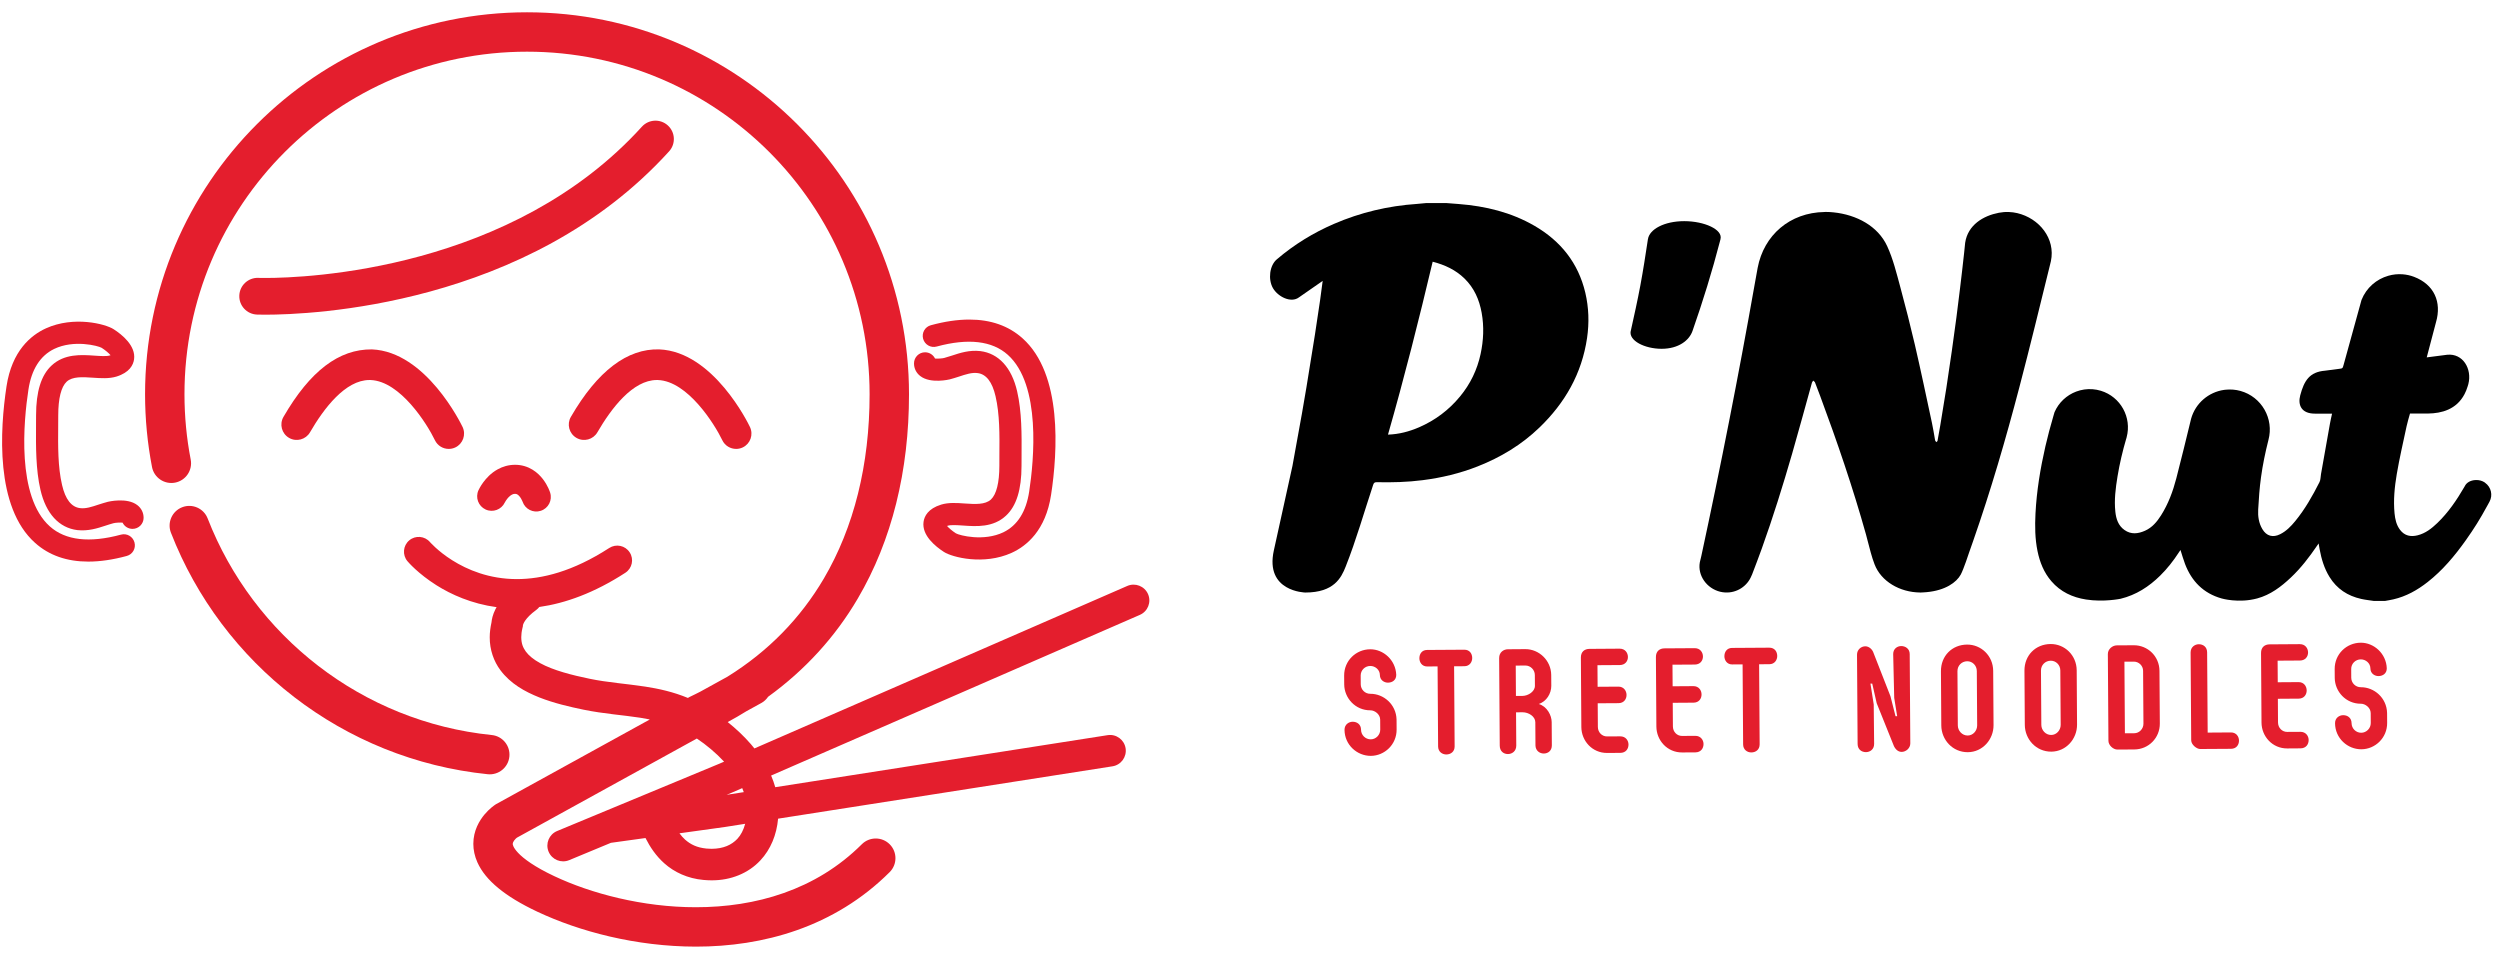
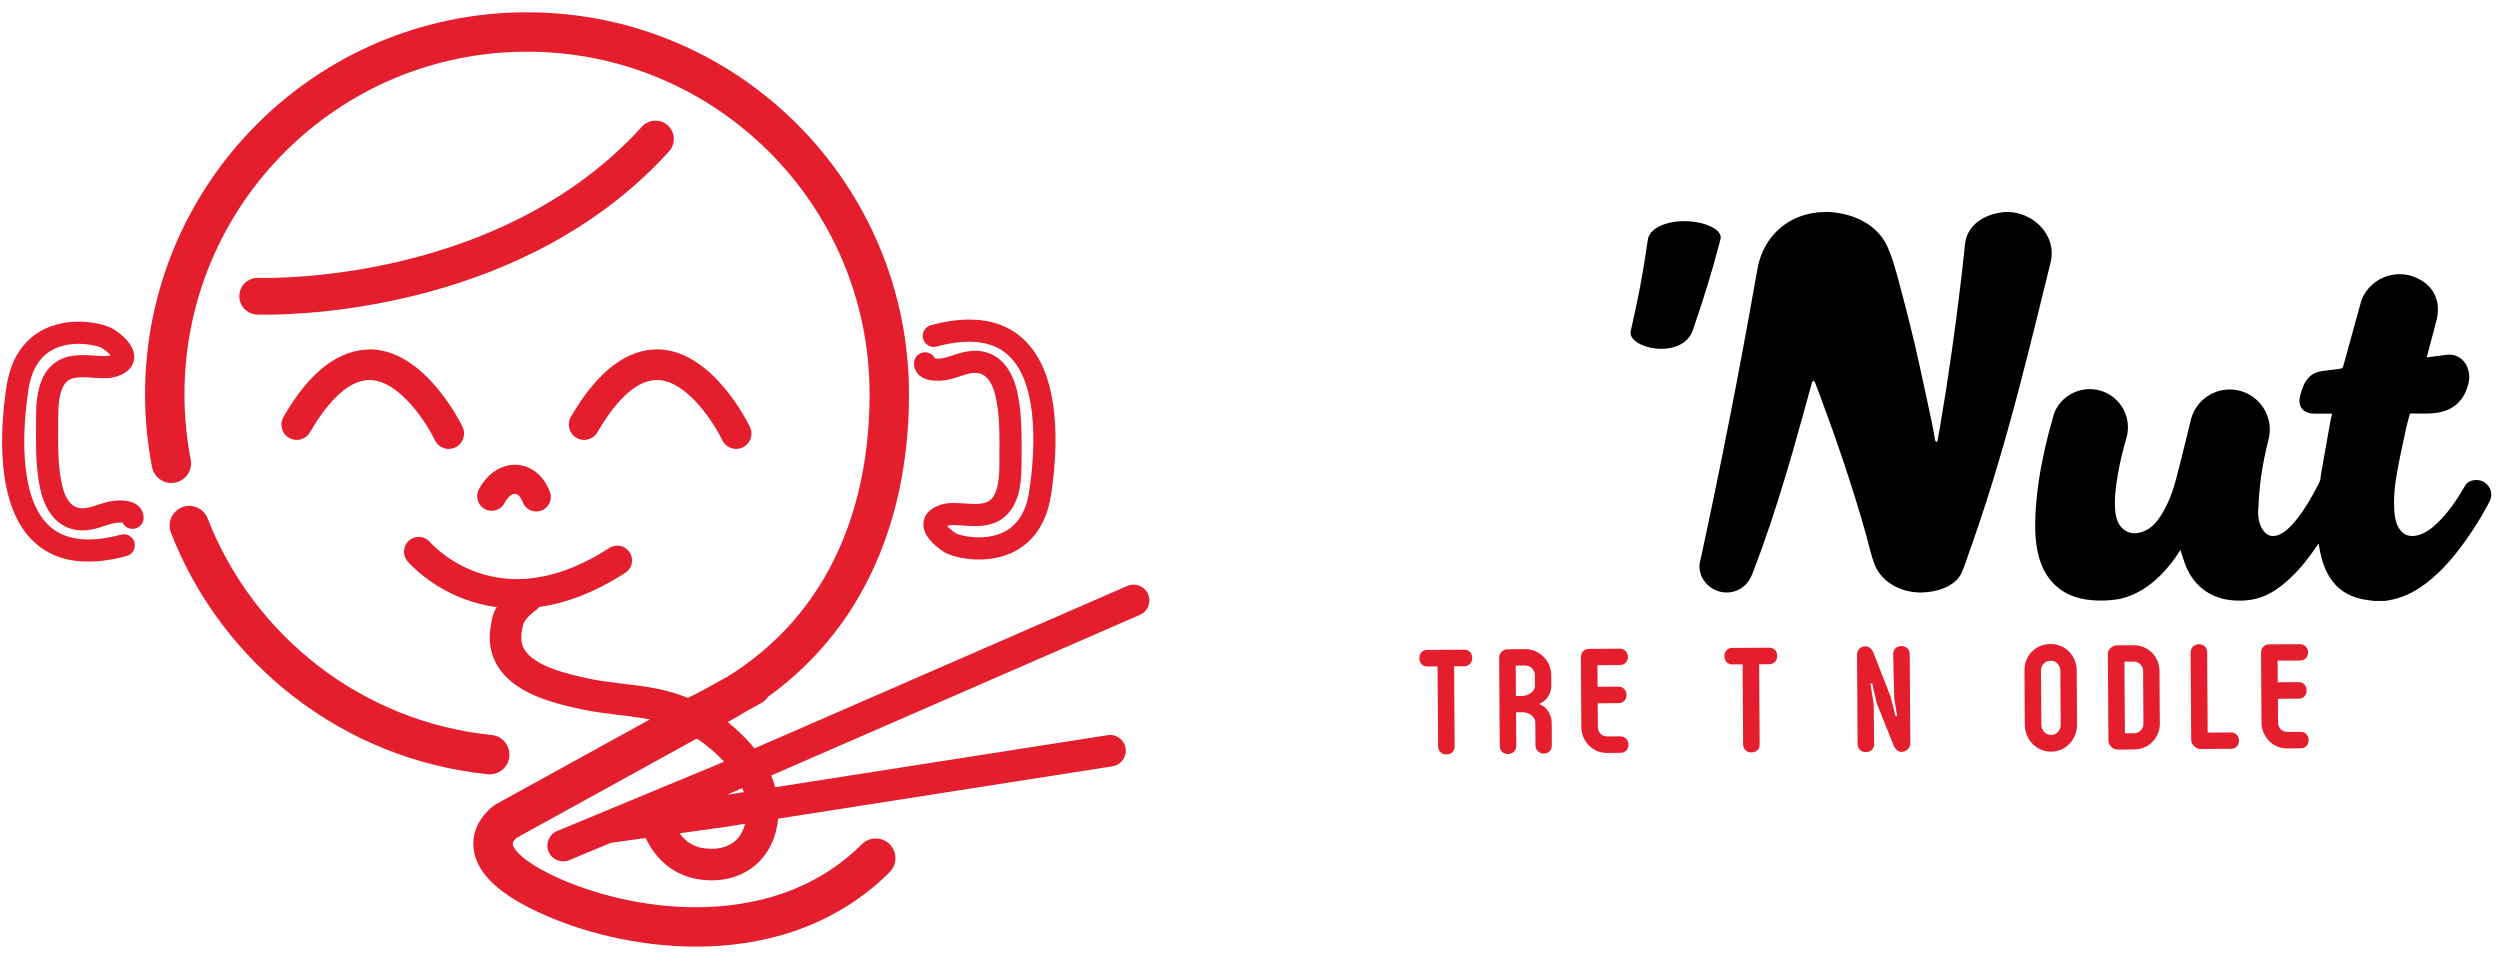
<svg xmlns="http://www.w3.org/2000/svg" width="156px" height="60px" viewBox="0 0 156 60" version="1.1">
  <title>Asset/Logo/Pnut</title>
  <g id="Symbols" stroke="none" stroke-width="1" fill="none" fill-rule="evenodd">
    <g id="WF/Main-Nav---Light" transform="translate(-120, -6)">
      <g id="Group" transform="translate(120, 4)">
        <g id="WOK17194-FA01-P_nut---Horizontal_Vector_RGB" transform="translate(0, 2.667)">
          <path d="M8.568,30.852 C7.923,30.353 6.742,30.643 6.732,30.645 C6.539,30.694 6.351,30.757 6.16,30.816 C5.727,30.962 5.342,31.088 4.991,31.039 C4.455,30.973 4.077,30.487 3.872,29.595 C3.61,28.474 3.62,27.176 3.631,25.924 L3.634,25.251 C3.634,24.199 3.816,23.472 4.16,23.15 C4.523,22.816 5.148,22.857 5.804,22.902 C6.299,22.936 6.807,22.97 7.263,22.832 C8.086,22.579 8.317,22.104 8.366,21.753 C8.481,20.909 7.618,20.214 7.09,19.875 C6.564,19.538 4.602,19.039 2.875,19.818 C1.935,20.244 0.743,21.218 0.406,23.443 C-0.001,26.134 -0.311,30.979 2.189,33.209 C3.059,33.988 4.17,34.377 5.51,34.377 C6.241,34.377 7.041,34.261 7.907,34.026 C8.275,33.928 8.492,33.55 8.392,33.181 C8.293,32.814 7.917,32.592 7.546,32.695 C5.583,33.226 4.086,33.055 3.11,32.181 C1.019,30.314 1.476,25.594 1.773,23.649 C1.964,22.387 2.506,21.531 3.381,21.106 C4.615,20.513 6.121,20.909 6.343,21.037 C6.594,21.198 6.787,21.37 6.898,21.497 C6.886,21.502 6.871,21.508 6.855,21.513 C6.65,21.577 6.268,21.55 5.898,21.525 C5.064,21.466 4.017,21.397 3.218,22.142 C2.568,22.746 2.251,23.765 2.251,25.251 L2.248,25.913 C2.24,27.185 2.229,28.627 2.526,29.905 C2.868,31.381 3.682,32.27 4.823,32.411 C5.499,32.486 6.073,32.302 6.588,32.132 C6.752,32.079 6.916,32.025 7.081,31.981 C7.202,31.948 7.475,31.932 7.649,31.946 C7.76,32.177 7.997,32.335 8.27,32.335 C8.651,32.335 8.961,32.025 8.961,31.645 C8.961,31.329 8.821,31.046 8.568,30.852" id="Fill-1" fill="#E41E2D" />
          <path d="M57.426,22.799 C58.072,23.299 59.252,23.008 59.263,23.006 C59.455,22.958 59.644,22.894 59.834,22.835 C60.267,22.69 60.652,22.565 61.003,22.613 C61.538,22.679 61.917,23.165 62.122,24.058 C62.384,25.177 62.374,26.475 62.362,27.728 L62.36,28.4 C62.36,29.453 62.178,30.18 61.834,30.502 C61.472,30.836 60.846,30.794 60.19,30.75 C59.695,30.715 59.186,30.681 58.731,30.82 C57.91,31.072 57.677,31.547 57.629,31.898 C57.512,32.743 58.378,33.437 58.903,33.775 C59.431,34.114 61.392,34.613 63.118,33.834 C64.06,33.407 65.25,32.434 65.588,30.208 C65.996,27.518 66.305,22.673 63.805,20.442 C62.936,19.663 61.825,19.274 60.485,19.274 C59.753,19.274 58.951,19.391 58.087,19.627 C57.72,19.723 57.503,20.103 57.602,20.471 C57.701,20.837 58.078,21.06 58.449,20.957 C60.411,20.426 61.909,20.597 62.884,21.471 C64.976,23.338 64.518,28.057 64.222,30.004 C64.03,31.265 63.488,32.12 62.614,32.546 C61.379,33.139 59.872,32.743 59.65,32.614 C59.401,32.452 59.207,32.28 59.097,32.155 C59.109,32.15 59.123,32.144 59.139,32.138 C59.345,32.075 59.727,32.102 60.096,32.127 C60.931,32.187 61.978,32.255 62.776,31.509 C63.426,30.904 63.743,29.886 63.743,28.4 L63.746,27.738 C63.755,26.466 63.764,25.025 63.468,23.747 C63.128,22.271 62.313,21.382 61.17,21.241 C60.495,21.165 59.92,21.35 59.407,21.52 C59.243,21.573 59.078,21.626 58.913,21.671 C58.793,21.702 58.521,21.72 58.346,21.706 C58.234,21.475 57.997,21.316 57.724,21.316 C57.343,21.316 57.034,21.626 57.034,22.008 C57.034,22.323 57.173,22.605 57.426,22.799" id="Fill-2" fill="#E41E2D" />
          <path d="M33.229,28.641 C32.937,28.46 32.556,28.334 32.139,28.336 C31.73,28.335 31.358,28.452 31.067,28.613 C30.627,28.855 30.344,29.177 30.155,29.431 C29.968,29.687 29.876,29.886 29.857,29.924 C29.649,30.38 29.848,30.917 30.303,31.126 C30.755,31.333 31.288,31.136 31.5,30.688 L31.5,30.688 C31.501,30.683 31.602,30.495 31.74,30.356 C31.808,30.285 31.884,30.229 31.948,30.196 C32.015,30.162 32.068,30.149 32.139,30.148 C32.209,30.15 32.236,30.16 32.286,30.188 C32.355,30.226 32.455,30.339 32.52,30.454 C32.553,30.51 32.578,30.563 32.591,30.596 L32.605,30.63 L32.606,30.632 L32.607,30.632 C32.763,31.102 33.268,31.361 33.741,31.208 C34.218,31.057 34.481,30.546 34.328,30.07 C34.307,30.012 34.197,29.656 33.888,29.245 C33.732,29.041 33.522,28.82 33.229,28.641" id="Fill-3" fill="#E41E2D" />
          <path d="M46.011,51.677 C45.65,52.055 45.15,52.293 44.404,52.299 C44.3,52.299 44.193,52.294 44.081,52.283 C43.479,52.222 43.096,52.026 42.755,51.73 C42.626,51.617 42.51,51.48 42.398,51.331 L45.235,50.937 L46.499,50.738 C46.396,51.125 46.229,51.443 46.011,51.677 Z M45.674,48.791 L46.315,48.512 C46.351,48.596 46.382,48.679 46.412,48.762 L45.341,48.929 L45.674,48.791 Z M71.638,36.406 C71.42,35.908 70.841,35.68 70.343,35.896 L47.075,46.035 C47.002,45.944 46.928,45.852 46.852,45.764 C46.406,45.251 45.914,44.794 45.408,44.389 C45.81,44.176 46.196,43.947 46.576,43.713 L47.51,43.199 C47.686,43.103 47.824,42.967 47.929,42.812 C50.237,41.143 52.121,39.076 53.527,36.679 C55.66,33.05 56.722,28.707 56.722,23.934 C56.721,10.769 46.052,0.1 32.886,0.1 C19.723,0.101 9.053,10.769 9.052,23.934 C9.052,25.486 9.202,27.004 9.485,28.474 C9.613,29.141 10.258,29.577 10.925,29.449 C11.591,29.321 12.028,28.677 11.9,28.009 C11.645,26.69 11.511,25.328 11.511,23.934 C11.512,18.027 13.902,12.691 17.772,8.819 C21.645,4.949 26.98,2.559 32.886,2.558 C38.794,2.559 44.13,4.949 48.002,8.819 C51.874,12.691 54.263,18.027 54.263,23.934 C54.263,28.347 53.283,32.239 51.408,35.434 C49.95,37.909 47.949,39.972 45.394,41.558 L43.694,42.495 C43.474,42.603 43.262,42.718 43.036,42.82 C42.996,42.838 42.962,42.862 42.924,42.884 C42.016,42.509 41.119,42.309 40.26,42.177 C39.053,41.994 37.911,41.921 36.799,41.689 C35.708,41.466 34.516,41.162 33.705,40.713 C33.297,40.49 32.995,40.241 32.81,39.988 C32.627,39.731 32.531,39.482 32.527,39.098 C32.527,38.931 32.548,38.739 32.603,38.515 L32.63,38.399 L32.63,38.341 C32.653,38.273 32.748,37.915 33.462,37.393 C33.536,37.341 33.596,37.276 33.651,37.209 C35.271,36.979 37.077,36.336 39.02,35.075 C39.448,34.798 39.57,34.227 39.292,33.801 C39.015,33.372 38.446,33.25 38.017,33.527 C35.742,34.999 33.827,35.466 32.255,35.469 C30.514,35.467 29.157,34.884 28.221,34.294 C27.754,34.001 27.396,33.705 27.162,33.489 C27.044,33.382 26.957,33.294 26.903,33.236 L26.844,33.174 L26.834,33.161 L26.833,33.16 L26.833,33.161 C26.504,32.775 25.924,32.725 25.536,33.053 C25.147,33.381 25.097,33.963 25.425,34.352 C25.468,34.403 26.084,35.125 27.237,35.854 C28.151,36.431 29.421,37.006 30.988,37.22 C30.968,37.257 30.941,37.296 30.923,37.332 C30.741,37.693 30.685,37.99 30.67,38.164 C30.6,38.483 30.559,38.795 30.559,39.098 C30.555,39.88 30.811,40.6 31.227,41.155 C31.852,41.993 32.744,42.49 33.655,42.853 C34.573,43.214 35.543,43.437 36.401,43.615 C37.688,43.88 38.874,43.952 39.96,44.121 C40.16,44.152 40.354,44.19 40.548,44.228 L30.953,49.513 L30.914,49.538 C30.851,49.582 30.558,49.774 30.234,50.156 C30.074,50.349 29.905,50.591 29.769,50.897 C29.633,51.201 29.535,51.575 29.536,51.988 C29.535,52.363 29.619,52.764 29.79,53.144 C30.048,53.719 30.48,54.243 31.086,54.743 C31.695,55.246 32.488,55.732 33.533,56.225 C36.146,57.455 39.68,58.399 43.426,58.403 C45.51,58.403 47.66,58.105 49.731,57.375 C51.802,56.644 53.791,55.475 55.514,53.755 C55.996,53.276 55.997,52.498 55.518,52.017 C55.039,51.536 54.259,51.535 53.778,52.014 C52.328,53.459 50.676,54.433 48.912,55.056 C47.151,55.679 45.278,55.944 43.426,55.944 C40.105,55.948 36.854,55.078 34.581,54.002 C33.365,53.43 32.665,52.912 32.327,52.548 C32.156,52.367 32.074,52.229 32.035,52.142 C31.997,52.053 31.996,52.015 31.994,51.988 L32.018,51.89 C32.045,51.825 32.117,51.729 32.186,51.662 L32.255,51.604 L43.483,45.417 C44.071,45.81 44.669,46.307 45.183,46.86 L44.907,46.98 L34.763,51.189 C34.261,51.397 34.023,51.973 34.231,52.475 C34.44,52.977 35.014,53.214 35.517,53.006 L38.121,51.925 L40.279,51.626 C40.563,52.188 40.931,52.739 41.449,53.201 C42.067,53.755 42.906,54.153 43.897,54.241 C44.068,54.256 44.237,54.266 44.404,54.266 C45.605,54.271 46.7,53.825 47.446,53.022 C48.092,52.334 48.463,51.421 48.553,50.418 L69.419,47.151 C69.955,47.066 70.321,46.564 70.238,46.027 C70.154,45.49 69.652,45.123 69.115,45.207 L48.376,48.454 C48.304,48.205 48.219,47.962 48.118,47.727 L71.129,37.701 C71.627,37.483 71.855,36.904 71.638,36.406 L71.638,36.406 Z" id="Fill-4" fill="#E41E2D" />
          <path d="M40.054,7.239 C36.022,11.687 30.813,14.06 26.252,15.31 C21.697,16.56 17.817,16.679 16.555,16.678 C16.408,16.678 16.297,16.677 16.224,16.675 L16.143,16.673 L16.123,16.672 C15.491,16.647 14.958,17.14 14.933,17.772 C14.908,18.404 15.401,18.937 16.033,18.962 C16.047,18.962 16.229,18.97 16.555,18.97 C17.958,18.968 22.021,18.845 26.858,17.52 C31.691,16.194 37.322,13.659 41.751,8.778 C42.177,8.31 42.141,7.585 41.672,7.16 C41.203,6.734 40.479,6.77 40.054,7.239" id="Fill-5" fill="#E41E2D" />
          <path d="M31.785,46.546 C31.853,45.871 31.362,45.268 30.687,45.199 C22.58,44.373 15.807,39.004 12.958,31.685 C12.712,31.052 12,30.739 11.367,30.985 C10.734,31.231 10.421,31.944 10.667,32.576 C13.845,40.741 21.389,46.719 30.437,47.645 C31.112,47.713 31.715,47.223 31.785,46.546" id="Fill-6" fill="#E41E2D" />
          <path d="M23.205,21.135 C21.154,21.116 19.353,22.473 17.687,25.349 C17.424,25.807 17.579,26.391 18.036,26.656 C18.495,26.923 19.081,26.763 19.344,26.309 C20.21,24.813 21.552,23.046 23.052,23.046 L23.127,23.047 C24.973,23.118 26.65,25.782 27.138,26.801 C27.304,27.146 27.644,27.345 28.003,27.345 C28.14,27.345 28.28,27.316 28.414,27.252 C28.889,27.024 29.092,26.454 28.865,25.977 C28.773,25.785 26.583,21.272 23.205,21.135" id="Fill-7" fill="#E41E2D" />
          <path d="M35.621,25.349 C35.357,25.807 35.513,26.391 35.97,26.656 C36.43,26.923 37.014,26.763 37.277,26.309 C38.145,24.813 39.485,23.046 40.986,23.046 L41.058,23.047 C42.907,23.118 44.581,25.782 45.072,26.803 C45.236,27.146 45.579,27.345 45.937,27.345 C46.074,27.345 46.215,27.316 46.347,27.252 C46.823,27.024 47.025,26.454 46.797,25.977 C46.708,25.785 44.516,21.272 41.139,21.135 C39.153,21.074 37.286,22.473 35.621,25.349" id="Fill-8" fill="#E41E2D" />
-           <path d="M92.389,21.425 C92.177,22.408 91.749,23.296 91.105,24.074 C90.407,24.921 89.552,25.562 88.547,25.997 C87.935,26.261 87.298,26.431 86.61,26.453 C87.636,22.87 88.544,19.275 89.399,15.663 C90.155,15.86 90.831,16.172 91.384,16.712 C91.989,17.301 92.309,18.035 92.456,18.853 C92.611,19.715 92.572,20.576 92.389,21.425 Z M83.966,34.699 C84.63,33.027 85.119,31.29 85.687,29.582 C85.73,29.452 85.787,29.419 85.917,29.422 C86.871,29.442 87.825,29.419 88.773,29.296 C89.952,29.146 91.101,28.872 92.209,28.435 C93.644,27.87 94.944,27.087 96.057,26.015 C97.656,24.477 98.708,22.642 99.033,20.422 C99.172,19.473 99.142,18.528 98.923,17.597 C98.484,15.74 97.385,14.37 95.751,13.423 C94.293,12.579 92.695,12.194 91.027,12.064 C90.764,12.042 90.501,12.023 90.239,12.003 C89.829,12.003 89.419,12.003 89.01,12.003 C88.811,12.021 88.614,12.044 88.416,12.058 C86.623,12.179 84.896,12.588 83.247,13.3 C81.956,13.857 80.766,14.587 79.694,15.498 C79.21,15.889 79.121,16.772 79.431,17.311 C79.743,17.85 80.558,18.263 81.055,17.889 L82.535,16.861 C82.477,17.297 82.43,17.682 82.374,18.065 C82.27,18.784 82.164,19.504 82.051,20.221 C81.878,21.318 81.699,22.414 81.52,23.509 C81.431,24.055 81.339,24.6 81.24,25.143 L80.649,28.406 C80.26,30.163 79.877,31.922 79.488,33.679 C78.917,36.263 81.452,36.307 81.452,36.307 C83.236,36.307 83.691,35.393 83.966,34.699 L83.966,34.699 Z" id="Fill-9" fill="#000000" />
          <path d="M107.362,14.247 C107.35,14.293 107.338,14.339 107.326,14.385 C106.836,16.276 106.257,18.141 105.613,19.984 C105.412,20.566 104.75,21.098 103.684,21.098 C102.62,21.098 101.62,20.584 101.757,19.984 L101.76,19.984 C101.97,19.037 102.181,18.092 102.359,17.141 C102.539,16.181 102.684,15.216 102.832,14.246 L102.832,14.252 C102.929,13.641 103.848,13.133 105.097,13.133 C106.347,13.133 107.516,13.654 107.359,14.252" id="Fill-10" fill="#000000" />
          <path d="M125.874,12.631 C125.703,12.591 125.533,12.57 125.363,12.563 C125.148,12.553 124.936,12.57 124.73,12.609 C123.761,12.795 122.795,13.363 122.626,14.481 C122.615,14.55 122.612,14.62 122.605,14.689 C122.59,14.833 122.577,14.976 122.561,15.119 C122.481,15.867 122.392,16.615 122.302,17.361 C122.231,17.956 122.158,18.55 122.08,19.143 C121.988,19.84 121.892,20.535 121.794,21.231 C121.682,22.005 121.57,22.78 121.451,23.552 C121.33,24.33 121.2,25.106 121.072,25.882 C121.02,26.201 120.963,26.52 120.902,26.838 C120.897,26.87 120.854,26.894 120.827,26.922 C120.805,26.896 120.78,26.87 120.762,26.841 C120.751,26.821 120.749,26.794 120.744,26.769 C120.682,26.422 120.629,26.072 120.554,25.726 C120.203,24.092 119.861,22.455 119.484,20.828 C119.204,19.629 118.901,18.438 118.58,17.251 C118.347,16.394 118.13,15.495 117.758,14.689 C117.18,13.438 115.852,12.733 114.411,12.584 C114.251,12.567 114.088,12.558 113.923,12.558 C113.898,12.558 113.874,12.562 113.849,12.562 C111.686,12.596 110.065,14.005 109.678,16.045 C109.611,16.399 109.547,16.761 109.485,17.115 C108.48,22.802 107.374,28.404 106.163,34.026 C106.149,34.091 106.081,34.352 106.069,34.419 C105.92,35.247 106.503,36.053 107.339,36.258 C107.443,36.283 107.546,36.297 107.648,36.303 C108.364,36.344 109.03,35.924 109.296,35.253 C109.306,35.231 109.318,35.21 109.327,35.188 C109.533,34.65 109.739,34.112 109.934,33.569 C110.635,31.617 111.251,29.637 111.828,27.646 C112.256,26.169 112.653,24.685 113.067,23.205 C113.079,23.161 113.121,23.124 113.149,23.084 C113.185,23.122 113.238,23.153 113.257,23.199 C113.368,23.48 113.475,23.764 113.581,24.049 C114.638,26.893 115.619,29.762 116.438,32.684 C116.476,32.821 116.509,32.96 116.546,33.098 C116.677,33.592 116.788,34.066 116.972,34.545 C117.382,35.617 118.549,36.289 119.8,36.305 C119.814,36.305 119.828,36.307 119.842,36.307 C119.881,36.307 119.918,36.302 119.957,36.301 C119.973,36.3 119.989,36.299 120.006,36.299 C120.081,36.294 120.154,36.29 120.225,36.283 C121.394,36.175 122.086,35.672 122.35,35.188 C122.532,34.853 122.871,33.813 122.871,33.813 C122.956,33.575 123.039,33.336 123.122,33.098 C124.227,29.936 125.163,26.722 126.012,23.483 C126.67,20.973 127.283,18.452 127.903,15.932 C127.927,15.832 127.956,15.733 127.976,15.632 C128.275,14.221 127.251,12.955 125.874,12.631" id="Fill-11" fill="#000000" />
          <path d="M155.344,30.64 C155.565,30.235 155.45,29.73 155.072,29.46 C155.053,29.447 155.038,29.431 155.018,29.419 C154.871,29.331 154.712,29.291 154.553,29.287 C154.288,29.28 154.007,29.368 153.849,29.589 C153.817,29.633 153.794,29.683 153.768,29.73 C153.296,30.542 152.772,31.314 152.089,31.97 C151.734,32.311 151.349,32.613 150.859,32.736 C150.43,32.844 150.049,32.771 149.764,32.397 C149.532,32.091 149.456,31.733 149.419,31.364 C149.34,30.541 149.422,29.723 149.558,28.918 C149.729,27.913 149.961,26.918 150.174,25.92 C150.231,25.656 150.313,25.397 150.384,25.137 C150.744,25.137 151.099,25.137 151.454,25.137 C151.475,25.137 151.496,25.137 151.517,25.137 C152.349,25.126 153.28,24.89 153.784,23.932 C153.86,23.788 153.926,23.627 153.98,23.449 C153.995,23.399 154.012,23.352 154.025,23.3 C154.269,22.344 153.681,21.371 152.705,21.47 C152.693,21.471 152.681,21.473 152.669,21.474 C152.259,21.527 151.847,21.58 151.428,21.634 L152.006,19.441 C152.375,18.178 151.888,17.086 150.638,16.608 C150.403,16.518 150.163,16.467 149.924,16.449 C149.62,16.425 149.319,16.458 149.033,16.54 C148.293,16.75 147.658,17.289 147.356,18.057 C147.354,18.065 147.351,18.074 147.349,18.082 C146.981,19.418 146.611,20.753 146.244,22.089 C146.179,22.324 146.185,22.321 145.947,22.351 C145.658,22.386 145.37,22.425 145.081,22.464 C144.114,22.543 143.78,23.083 143.535,23.999 C143.376,24.593 143.594,25.144 144.449,25.144 C144.809,25.144 145.163,25.144 145.521,25.144 C145.473,25.365 145.424,25.568 145.388,25.773 C145.201,26.822 145.015,27.871 144.83,28.92 C144.8,29.086 144.81,29.272 144.737,29.416 C144.305,30.271 143.834,31.104 143.224,31.848 C142.957,32.174 142.667,32.475 142.282,32.667 C141.828,32.896 141.43,32.786 141.172,32.351 C140.947,31.974 140.887,31.55 140.911,31.125 C140.948,30.453 140.995,29.78 141.087,29.114 C141.194,28.335 141.353,27.568 141.545,26.809 L141.546,26.809 C141.548,26.801 141.549,26.793 141.551,26.785 C141.905,25.461 141.128,24.095 139.804,23.727 C139.502,23.644 139.199,23.622 138.904,23.649 C138.861,23.654 138.818,23.658 138.776,23.663 C137.826,23.801 136.999,24.481 136.724,25.465 C136.724,25.467 136.723,25.468 136.723,25.469 L136.723,25.469 C136.42,26.708 136.124,27.949 135.802,29.182 C135.591,29.993 135.3,30.778 134.849,31.492 C134.595,31.893 134.294,32.253 133.848,32.451 C133.419,32.642 132.98,32.698 132.569,32.406 C132.179,32.132 132.046,31.715 131.998,31.269 C131.918,30.527 132.014,29.792 132.133,29.063 C132.264,28.262 132.451,27.475 132.678,26.701 L132.681,26.702 C132.69,26.673 132.695,26.645 132.703,26.616 C133.032,25.379 132.328,24.094 131.094,23.717 C130.922,23.664 130.749,23.634 130.577,23.62 C130.222,23.593 129.874,23.647 129.553,23.768 C128.962,23.992 128.465,24.445 128.201,25.056 C128.176,25.141 128.152,25.225 128.127,25.31 C127.946,25.931 127.776,26.556 127.632,27.188 C127.316,28.57 127.086,29.964 127.014,31.382 C126.975,32.167 126.982,32.949 127.141,33.723 C127.284,34.416 127.539,35.059 128.006,35.601 C128.576,36.263 129.321,36.61 130.166,36.742 C131.276,36.917 132.325,36.696 132.325,36.696 C133.29,36.461 134.093,35.943 134.794,35.253 C135.24,34.813 135.624,34.323 135.963,33.799 C135.995,33.749 136.027,33.703 136.062,33.652 C136.159,33.952 136.238,34.244 136.346,34.524 C136.758,35.603 137.49,36.353 138.62,36.674 C138.62,36.674 139.679,36.99 140.849,36.675 C141.67,36.453 142.338,35.95 142.948,35.373 C143.576,34.78 144.098,34.101 144.58,33.391 C144.607,33.349 144.636,33.31 144.682,33.244 C144.707,33.383 144.725,33.493 144.744,33.603 C144.857,34.214 145.031,34.8 145.361,35.334 C145.821,36.081 146.496,36.518 147.339,36.706 C147.6,36.765 147.869,36.791 148.132,36.832 C148.363,36.832 148.592,36.832 148.822,36.832 C148.996,36.8 149.172,36.773 149.345,36.733 C150.146,36.549 150.844,36.156 151.485,35.653 C152.421,34.919 153.174,34.018 153.859,33.055 C154.398,32.296 154.752,31.724 155.197,30.908 C155.197,30.908 155.307,30.707 155.344,30.64" id="Fill-12" fill="#000000" />
-           <path d="M83.875,41.494 C83.869,40.556 84.617,39.854 85.499,39.848 C86.326,39.843 87.092,40.525 87.126,41.445 C87.128,41.77 86.879,41.929 86.609,41.931 C86.377,41.933 86.107,41.776 86.104,41.451 C86.102,41.126 85.813,40.887 85.506,40.889 C85.172,40.891 84.905,41.153 84.907,41.487 L84.91,42.035 C84.912,42.36 85.174,42.628 85.508,42.626 C86.335,42.62 87.12,43.284 87.145,44.231 L87.149,44.853 C87.155,45.791 86.398,46.493 85.543,46.499 C84.68,46.504 83.904,45.813 83.898,44.875 C83.896,44.541 84.164,44.372 84.406,44.37 C84.675,44.368 84.927,44.534 84.929,44.868 C84.931,45.202 85.202,45.47 85.537,45.468 C85.853,45.466 86.129,45.195 86.127,44.86 L86.123,44.238 C86.121,43.903 85.784,43.655 85.515,43.657 C84.568,43.663 83.885,42.887 83.879,42.042 L83.875,41.494" id="Fill-13" fill="#E41E2D" />
          <path d="M91.37,39.875 C91.705,39.872 91.864,40.122 91.866,40.391 C91.867,40.633 91.712,40.903 91.377,40.905 L90.736,40.91 L90.769,45.907 C90.772,46.241 90.522,46.41 90.253,46.412 C90.002,46.413 89.741,46.248 89.738,45.914 L89.705,40.916 L89.055,40.921 C88.73,40.923 88.571,40.655 88.569,40.413 C88.567,40.144 88.723,39.892 89.048,39.89 L91.37,39.875" id="Fill-14" fill="#E41E2D" />
          <path d="M95.003,42.758 C95.356,42.755 95.781,42.483 95.779,42.13 L95.774,41.452 C95.772,41.127 95.501,40.86 95.185,40.862 L94.582,40.866 L94.594,42.761 L95.003,42.758 Z M93.547,40.399 C93.545,40.027 93.832,39.849 94.092,39.847 L95.179,39.839 C96.033,39.834 96.79,40.544 96.796,41.455 L96.801,42.124 C96.804,42.616 96.492,43.11 96.019,43.261 C96.55,43.425 96.822,43.981 96.825,44.39 L96.835,45.839 C96.837,46.182 96.597,46.351 96.336,46.353 C96.076,46.355 95.824,46.179 95.813,45.855 L95.804,44.396 C95.801,44.044 95.391,43.777 95.01,43.779 L94.601,43.782 L94.615,45.853 C94.617,46.206 94.358,46.384 94.098,46.386 C93.838,46.388 93.586,46.223 93.584,45.86 L93.547,40.399 L93.547,40.399 Z" id="Fill-15" fill="#E41E2D" />
          <path d="M101.068,39.81 C101.411,39.808 101.581,40.076 101.582,40.327 C101.584,40.578 101.418,40.83 101.075,40.832 L99.682,40.841 L99.691,42.188 L100.991,42.179 C101.325,42.177 101.494,42.445 101.496,42.696 C101.498,42.956 101.332,43.208 100.997,43.21 L99.697,43.218 L99.707,44.695 C99.709,45.03 99.962,45.288 100.277,45.286 L101.104,45.281 C101.448,45.279 101.617,45.547 101.618,45.788 C101.62,46.058 101.455,46.31 101.111,46.312 L100.284,46.317 C99.356,46.323 98.682,45.566 98.676,44.702 L98.647,40.365 C98.645,39.993 98.885,39.825 99.182,39.823 L101.068,39.81" id="Fill-16" fill="#E41E2D" />
-           <path d="M105.75,39.779 C106.093,39.777 106.262,40.045 106.264,40.296 C106.266,40.547 106.1,40.798 105.756,40.801 L104.363,40.81 L104.372,42.157 L105.672,42.148 C106.007,42.146 106.176,42.414 106.177,42.665 C106.179,42.925 106.014,43.177 105.679,43.179 L104.379,43.188 L104.389,44.664 C104.391,44.999 104.643,45.257 104.959,45.255 L105.786,45.25 C106.129,45.247 106.299,45.516 106.3,45.757 C106.302,46.026 106.137,46.278 105.793,46.281 L104.966,46.286 C104.037,46.292 103.364,45.535 103.358,44.671 L103.329,40.334 C103.327,39.962 103.567,39.793 103.864,39.791 L105.75,39.779" id="Fill-17" fill="#E41E2D" />
          <path d="M110.403,39.748 C110.738,39.746 110.897,39.996 110.899,40.265 C110.901,40.506 110.744,40.777 110.41,40.779 L109.769,40.783 L109.802,45.78 C109.804,46.115 109.555,46.284 109.285,46.285 C109.035,46.287 108.774,46.122 108.771,45.787 L108.738,40.79 L108.088,40.794 C107.763,40.797 107.603,40.528 107.602,40.287 C107.6,40.018 107.756,39.766 108.081,39.763 L110.403,39.748" id="Fill-18" fill="#E41E2D" />
          <path d="M117.966,42.782 L118.281,44.024 L118.383,44.023 L118.199,42.883 L118.135,40.152 C118.132,39.808 118.401,39.648 118.633,39.647 C118.893,39.645 119.164,39.811 119.166,40.145 L119.203,45.718 C119.205,46.024 118.927,46.249 118.668,46.251 C118.482,46.252 118.305,46.142 118.182,45.892 L117.106,43.214 L116.828,41.991 L116.716,41.991 L116.92,43.29 L116.946,45.752 C116.948,46.095 116.689,46.264 116.439,46.266 C116.169,46.268 115.917,46.102 115.915,45.758 L115.878,40.186 C115.876,39.879 116.125,39.664 116.394,39.662 C116.562,39.661 116.767,39.771 116.879,40.002 L117.966,42.782" id="Fill-19" fill="#E41E2D" />
-           <path d="M123.375,44.594 L123.353,41.204 C123.351,40.86 123.08,40.593 122.754,40.595 C122.411,40.597 122.143,40.868 122.145,41.212 L122.168,44.602 C122.17,44.927 122.432,45.232 122.785,45.23 C123.12,45.228 123.378,44.929 123.375,44.594 Z M122.747,39.555 C123.611,39.549 124.368,40.24 124.375,41.197 L124.397,44.578 C124.403,45.479 123.712,46.264 122.792,46.27 C121.845,46.276 121.143,45.5 121.137,44.6 L121.115,41.219 C121.108,40.271 121.8,39.561 122.747,39.555 L122.747,39.555 Z" id="Fill-20" fill="#E41E2D" />
          <path d="M128.587,44.56 L128.564,41.169 C128.562,40.826 128.291,40.558 127.966,40.561 C127.622,40.563 127.354,40.834 127.357,41.177 L127.379,44.568 C127.381,44.893 127.643,45.197 127.996,45.195 C128.331,45.193 128.589,44.894 128.587,44.56 Z M127.958,39.52 C128.823,39.514 129.579,40.206 129.586,41.163 L129.608,44.544 C129.614,45.444 128.923,46.229 128.003,46.236 C127.056,46.242 126.354,45.466 126.348,44.565 L126.326,41.184 C126.319,40.237 127.012,39.526 127.958,39.52 L127.958,39.52 Z" id="Fill-21" fill="#E41E2D" />
          <path d="M132.564,40.623 L132.594,45.09 L133.179,45.087 C133.495,45.084 133.753,44.813 133.751,44.488 L133.729,41.191 C133.727,40.875 133.466,40.617 133.149,40.619 L132.564,40.623 Z M134.773,44.482 C134.779,45.382 134.068,46.093 133.186,46.099 L132.127,46.106 C131.867,46.107 131.568,45.84 131.566,45.561 L131.53,40.146 C131.528,39.831 131.824,39.606 132.084,39.604 L133.143,39.597 C134.025,39.591 134.745,40.292 134.751,41.193 L134.773,44.482 L134.773,44.482 Z" id="Fill-22" fill="#E41E2D" />
          <path d="M137.292,46.071 C137.078,46.073 136.732,45.806 136.731,45.527 L136.694,40.047 C136.692,39.704 136.969,39.535 137.202,39.533 C137.471,39.531 137.723,39.697 137.725,40.04 L137.759,45.047 L139.208,45.037 C139.542,45.035 139.711,45.293 139.713,45.545 C139.714,45.804 139.558,46.056 139.214,46.059 L137.292,46.071" id="Fill-23" fill="#E41E2D" />
          <path d="M143.509,39.528 C143.853,39.526 144.022,39.794 144.023,40.045 C144.025,40.296 143.86,40.548 143.516,40.55 L142.123,40.559 L142.132,41.906 L143.432,41.897 C143.767,41.895 143.935,42.163 143.937,42.414 C143.939,42.674 143.773,42.926 143.439,42.928 L142.139,42.937 L142.148,44.414 C142.15,44.748 142.403,45.006 142.719,45.004 L143.546,44.999 C143.889,44.997 144.058,45.265 144.06,45.506 C144.062,45.776 143.896,46.028 143.553,46.03 L142.726,46.036 C141.797,46.042 141.123,45.284 141.118,44.421 L141.089,40.083 C141.086,39.711 141.327,39.543 141.624,39.541 L143.509,39.528" id="Fill-24" fill="#E41E2D" />
-           <path d="M145.684,41.084 C145.678,40.145 146.426,39.444 147.308,39.438 C148.135,39.433 148.901,40.115 148.935,41.034 C148.937,41.359 148.687,41.519 148.418,41.521 C148.186,41.522 147.915,41.366 147.913,41.041 C147.911,40.716 147.622,40.476 147.315,40.478 C146.981,40.48 146.713,40.743 146.715,41.077 L146.718,41.625 C146.721,41.95 146.983,42.218 147.317,42.216 C148.144,42.21 148.929,42.873 148.954,43.821 L148.958,44.443 C148.964,45.381 148.207,46.083 147.352,46.088 C146.488,46.094 145.713,45.402 145.707,44.464 C145.704,44.13 145.972,43.961 146.214,43.96 C146.483,43.958 146.735,44.123 146.738,44.458 C146.74,44.792 147.011,45.06 147.345,45.057 C147.661,45.055 147.938,44.784 147.936,44.45 L147.932,43.828 C147.929,43.493 147.593,43.244 147.324,43.246 C146.377,43.252 145.693,42.477 145.688,41.632 L145.684,41.084" id="Fill-25" fill="#E41E2D" />
        </g>
      </g>
    </g>
  </g>
</svg>